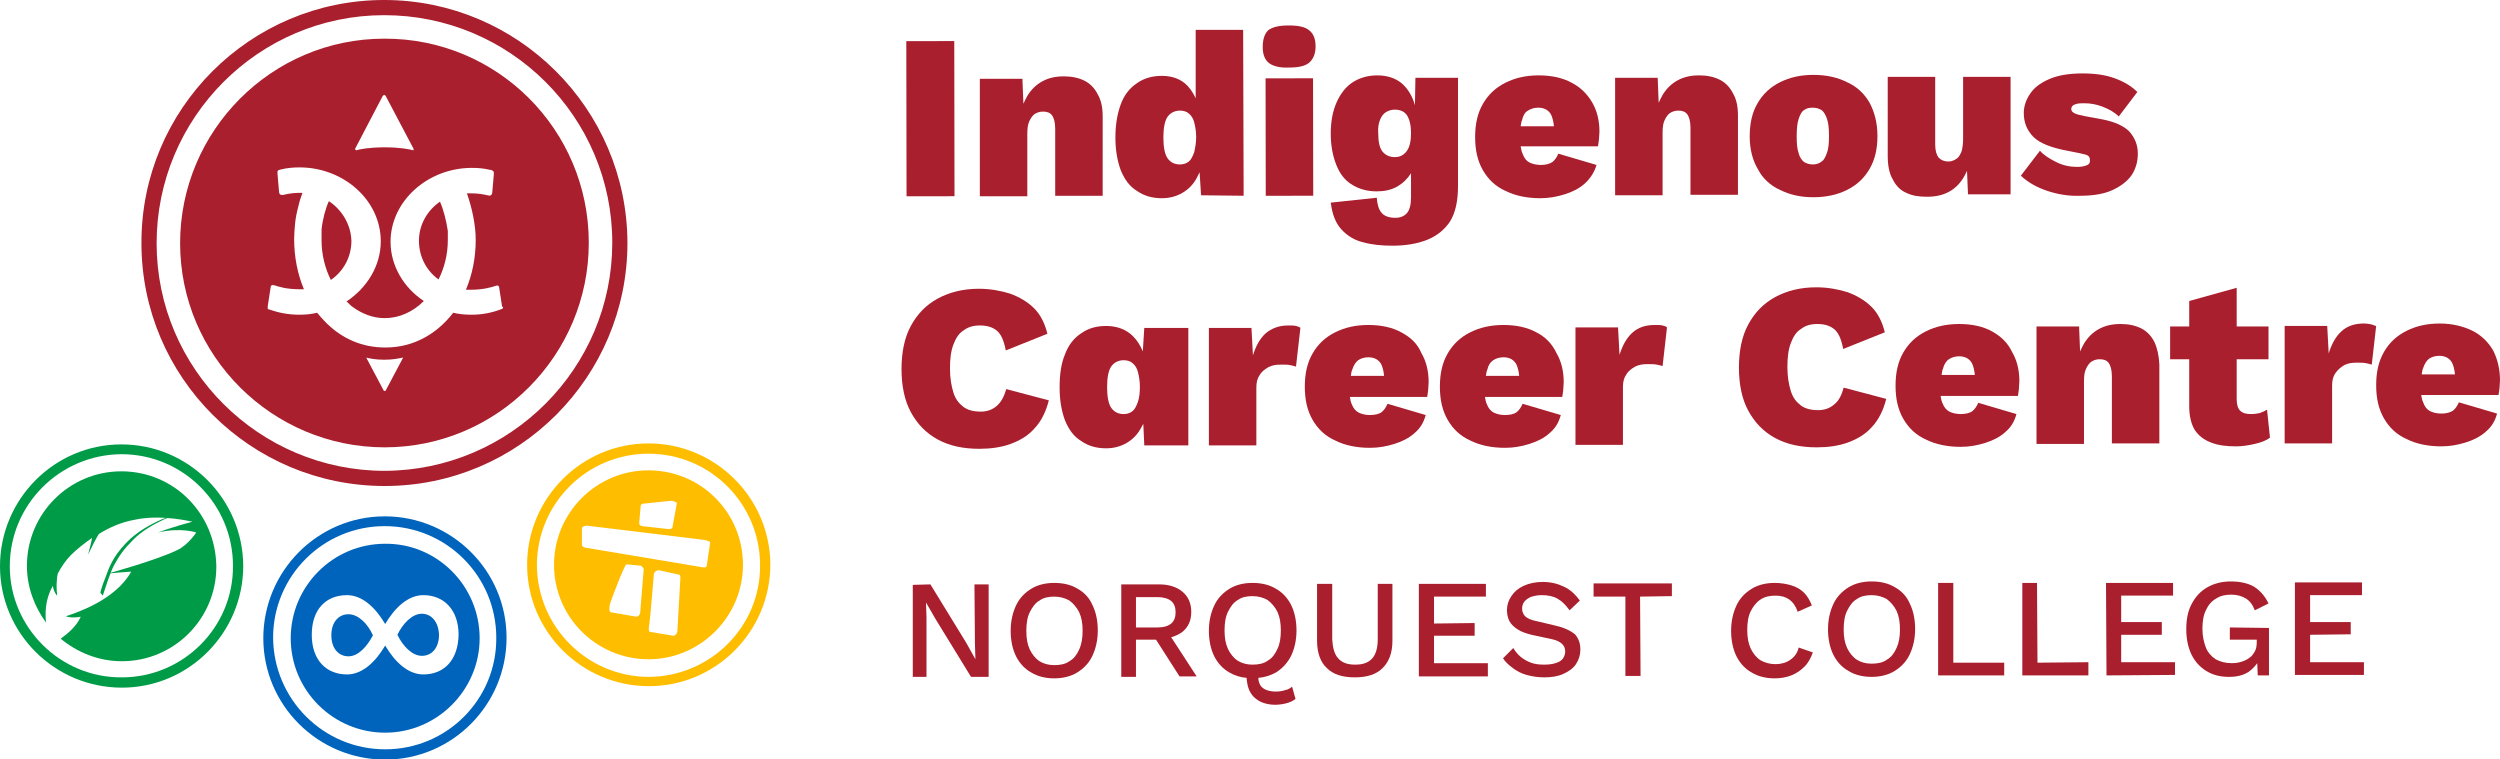
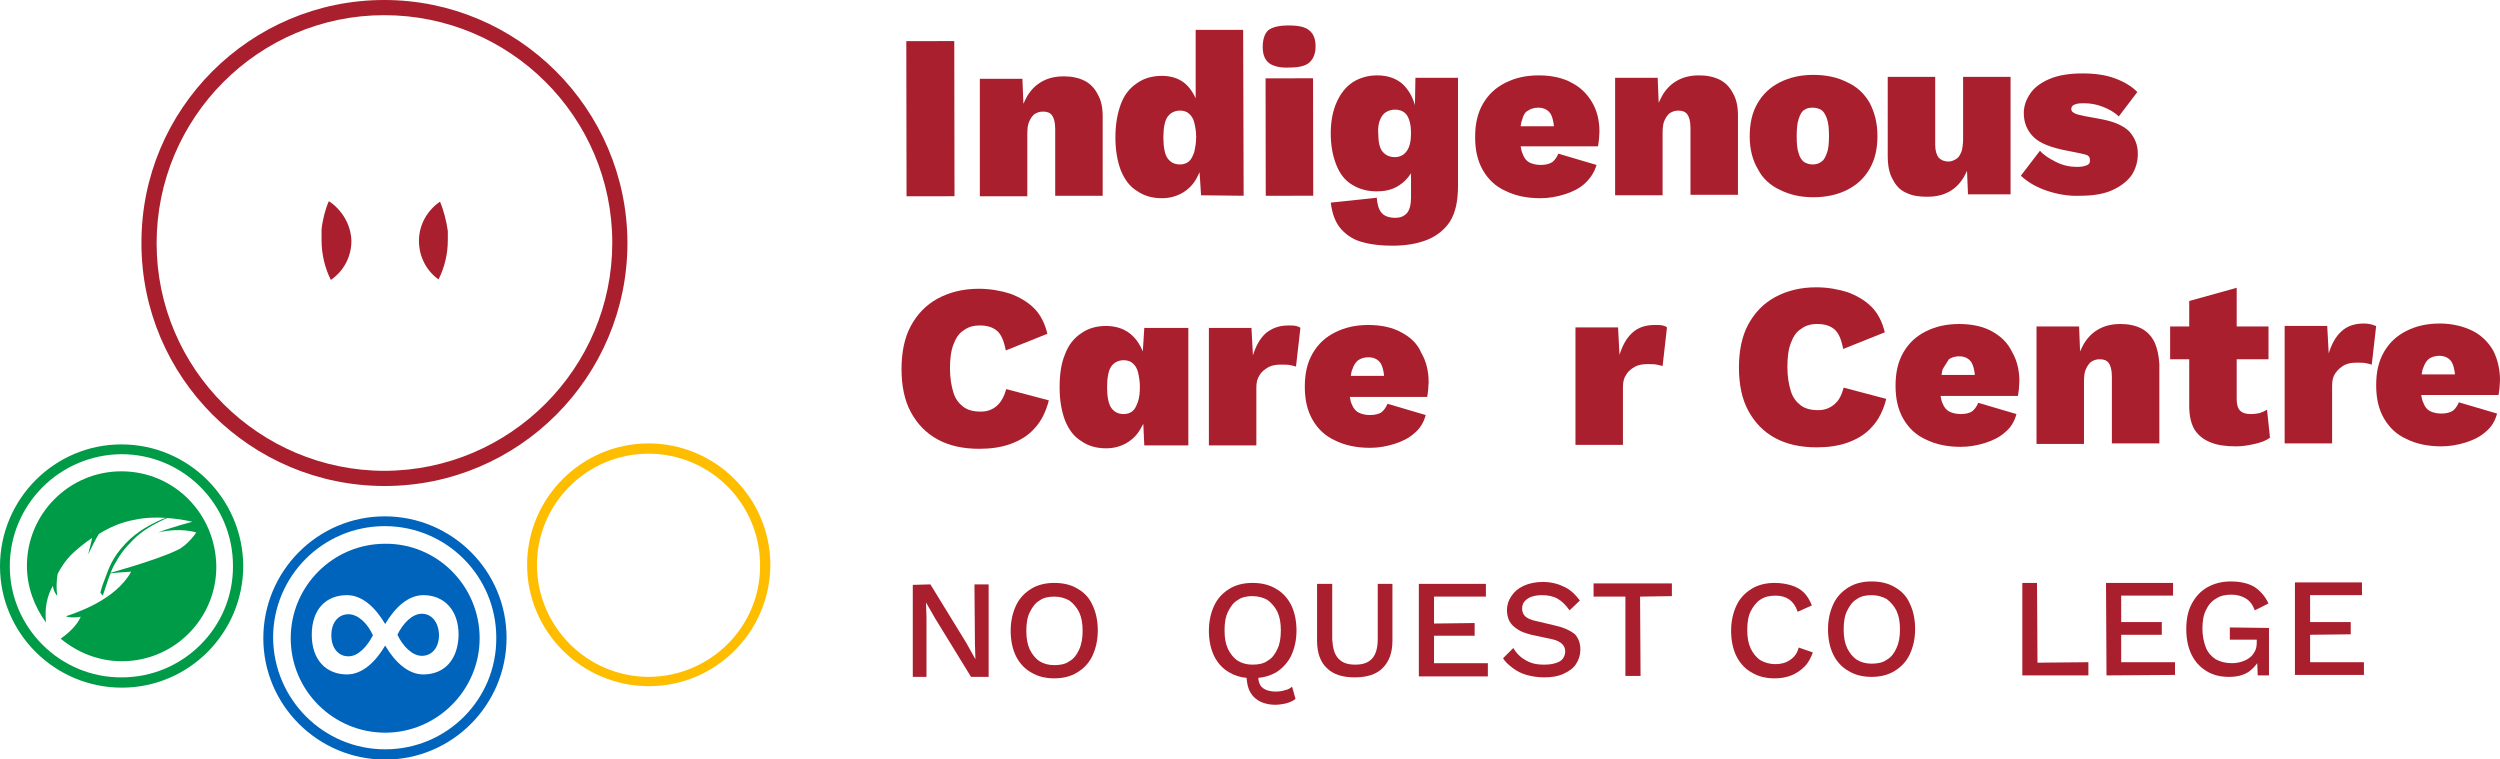
<svg xmlns="http://www.w3.org/2000/svg" version="1.1" id="Layer_2" x="0px" y="0px" viewBox="0 0 510.8 155.1" style="enable-background:new 0 0 510.8 155.1;" xml:space="preserve">
  <style type="text/css">
	.st0{fill:#AA1F2E;}
	.st1{fill:#FFBD00;}
	.st2{fill:#009B47;}
	.st3{fill:#0064BC;}
</style>
  <g>
    <g>
      <polygon class="st0" points="199.1,119.4 199.2,131.6 199.3,134.7 199.3,134.7 197.4,131.3 190.1,119.4 186.5,119.5 186.5,138.3     189.3,138.3 189.3,126.1 189.2,123.1 189.2,123.1 191.1,126.4 198.4,138.3 202,138.3 202,119.4   " />
      <path class="st0" d="M220.2,120.3c-1.3-0.8-2.9-1.2-4.8-1.2c-1.8,0-3.4,0.4-4.7,1.2c-1.3,0.8-2.4,1.9-3.1,3.4    c-0.7,1.5-1.1,3.2-1.1,5.2c0,2,0.4,3.8,1.1,5.2c0.7,1.4,1.8,2.6,3.1,3.3c1.3,0.8,2.9,1.2,4.7,1.2c1.8,0,3.4-0.4,4.7-1.2    c1.3-0.8,2.4-1.9,3.1-3.4c0.7-1.5,1.1-3.2,1.1-5.2c0-2-0.4-3.8-1.1-5.2C222.6,122.2,221.6,121.1,220.2,120.3z M220.5,132.7    c-0.5,1.1-1.1,1.9-2,2.4c-0.8,0.6-1.9,0.8-3.1,0.8c-1.2,0-2.2-0.3-3-0.8c-0.9-0.6-1.5-1.4-2-2.4c-0.5-1.1-0.7-2.3-0.7-3.8    c0-1.5,0.2-2.8,0.7-3.8c0.5-1,1.1-1.9,2-2.4c0.8-0.6,1.9-0.8,3-0.8c1.2,0,2.2,0.3,3.1,0.8c0.8,0.6,1.5,1.4,2,2.4    c0.5,1.1,0.7,2.3,0.7,3.8C221.2,130.3,221,131.6,220.5,132.7z" />
-       <path class="st0" d="M241.6,129.1c1.2-1,1.8-2.3,1.8-4.1c0-1.7-0.6-3.1-1.8-4.1s-2.8-1.5-4.8-1.5l-7.7,0l0,18.9l3,0l0-7.6l4.1,0    l4.8,7.5l3.5,0l-5.2-8C240.1,130,240.9,129.6,241.6,129.1z M232.1,128.2l0-6.2l4.4,0c1.2,0,2.2,0.3,2.8,0.8    c0.6,0.5,0.9,1.3,0.9,2.3c0,1-0.3,1.8-0.9,2.3c-0.6,0.5-1.5,0.8-2.8,0.8L232.1,128.2z" />
      <path class="st0" d="M263.8,134c0.7-1.5,1.1-3.2,1.1-5.2c0-2-0.4-3.8-1.1-5.2c-0.7-1.4-1.8-2.6-3.1-3.3c-1.3-0.8-2.9-1.2-4.8-1.2    c-1.8,0-3.4,0.4-4.7,1.2c-1.3,0.8-2.4,1.9-3.1,3.4c-0.7,1.5-1.1,3.2-1.1,5.2c0,2,0.4,3.8,1.1,5.2c0.7,1.4,1.8,2.6,3.1,3.3    c1,0.6,2.2,1,3.5,1.1c0.1,1.2,0.3,2.2,0.8,3c0.5,0.9,1.3,1.5,2.1,1.9c0.9,0.4,1.9,0.6,2.9,0.6c0.7,0,1.5-0.1,2.3-0.3    c0.8-0.2,1.4-0.5,1.9-0.9l-0.7-2.5c-0.4,0.3-0.8,0.6-1.4,0.7c-0.6,0.2-1.2,0.3-2,0.3c-0.6,0-1.2-0.1-1.8-0.3c-0.5-0.2-1-0.5-1.3-1    c-0.2-0.4-0.4-0.9-0.4-1.5c1.3-0.1,2.5-0.5,3.6-1.1C262,136.6,263.1,135.4,263.8,134z M259,135c-0.8,0.6-1.9,0.8-3.1,0.8    c-1.2,0-2.2-0.3-3-0.8c-0.9-0.6-1.5-1.4-2-2.4c-0.5-1.1-0.7-2.3-0.7-3.8c0-1.5,0.2-2.8,0.7-3.8c0.5-1,1.1-1.9,2-2.4    c0.8-0.6,1.9-0.8,3-0.8c1.2,0,2.2,0.3,3.1,0.8c0.8,0.6,1.5,1.4,2,2.4c0.5,1.1,0.7,2.3,0.7,3.8c0,1.5-0.2,2.8-0.7,3.8    C260.5,133.7,259.9,134.5,259,135z" />
      <path class="st0" d="M281.5,119.3l0,11.3c0,1.8-0.4,3.1-1.1,3.9c-0.8,0.9-1.9,1.3-3.5,1.3c-1.6,0-2.7-0.4-3.5-1.3    c-0.8-0.9-1.1-2.2-1.2-3.9l0-11.3l-3.1,0l0,11.6c0,2.5,0.7,4.4,2,5.6c1.3,1.3,3.2,1.9,5.7,1.9c2.5,0,4.4-0.6,5.7-1.9    c1.3-1.3,2-3.1,2-5.6l0-11.6L281.5,119.3z" />
      <polygon class="st0" points="293,135.5 293,129.9 301.3,129.9 301.3,127.3 293,127.4 293,121.9 303.6,121.9 303.6,119.3     289.9,119.3 289.9,138.2 304,138.2 304,135.5   " />
      <path class="st0" d="M317.7,127.8l-3.8-0.9c-1.1-0.2-1.9-0.6-2.3-1c-0.4-0.4-0.6-1-0.6-1.5c0-0.5,0.1-1,0.4-1.4    c0.3-0.4,0.7-0.7,1.3-1c0.6-0.2,1.3-0.4,2.3-0.4c1.2,0,2.3,0.2,3.2,0.7c0.9,0.5,1.7,1.3,2.5,2.4l2.1-2c-0.9-1.2-1.9-2.2-3.2-2.8    c-1.2-0.6-2.7-1-4.4-1c-1.5,0-2.8,0.3-3.9,0.8c-1.1,0.5-1.9,1.2-2.5,2.1c-0.6,0.9-0.9,1.8-0.9,2.9c0,0.8,0.2,1.6,0.5,2.2    c0.4,0.7,0.9,1.2,1.7,1.7c0.7,0.5,1.7,0.8,2.8,1.1l4.2,0.9c1,0.2,1.7,0.6,2.1,1c0.4,0.4,0.6,0.9,0.6,1.5c0,0.6-0.2,1.1-0.5,1.5    c-0.3,0.4-0.8,0.7-1.5,0.9c-0.6,0.2-1.4,0.3-2.3,0.3c-1,0-1.9-0.1-2.7-0.4c-0.8-0.3-1.5-0.7-2.1-1.2c-0.6-0.5-1.1-1.1-1.5-1.8    l-2.1,2.1c0.5,0.8,1.2,1.4,2,2c0.8,0.6,1.7,1.1,2.8,1.4c1.1,0.3,2.3,0.5,3.6,0.5c1.5,0,2.8-0.2,3.9-0.7c1.1-0.5,2-1.1,2.6-2    c0.6-0.9,0.9-1.9,0.9-3c0-1.3-0.4-2.3-1.1-3.1C320.8,128.8,319.5,128.2,317.7,127.8z" />
      <polygon class="st0" points="341.6,119.2 325.6,119.2 325.6,121.9 332.1,121.9 332.1,138.1 335.2,138.1 335.1,121.9 341.6,121.8       " />
      <path class="st0" d="M365.8,134.8c-0.8,0.6-1.9,0.9-3,0.9c-1.2,0-2.2-0.3-3.1-0.8c-0.9-0.6-1.5-1.4-2-2.4    c-0.5-1.1-0.7-2.3-0.7-3.8c0-1.5,0.2-2.8,0.7-3.8c0.5-1,1.2-1.9,2-2.4c0.9-0.6,1.9-0.8,3.1-0.8c1.2,0,2.1,0.3,2.8,0.8    c0.7,0.5,1.3,1.3,1.7,2.5l2.9-1.3c-0.4-1-0.9-1.9-1.6-2.6c-0.7-0.7-1.6-1.2-2.6-1.5c-1-0.3-2.1-0.5-3.4-0.5    c-1.8,0-3.4,0.4-4.7,1.2c-1.3,0.8-2.4,1.9-3.1,3.4c-0.7,1.5-1.1,3.2-1.1,5.2c0,2,0.4,3.8,1.1,5.2c0.7,1.4,1.8,2.6,3.1,3.3    c1.3,0.8,2.9,1.2,4.7,1.2c1.2,0,2.4-0.2,3.4-0.6c1-0.4,1.9-1,2.7-1.8c0.8-0.8,1.3-1.8,1.7-2.9l-2.9-1    C367.3,133.3,366.7,134.2,365.8,134.8z" />
      <path class="st0" d="M387.2,120c-1.3-0.8-2.9-1.2-4.8-1.2c-1.8,0-3.4,0.4-4.7,1.2c-1.3,0.8-2.4,1.9-3.1,3.4    c-0.7,1.5-1.1,3.2-1.1,5.2c0,2,0.4,3.8,1.1,5.2c0.7,1.4,1.8,2.6,3.1,3.3c1.3,0.8,2.9,1.2,4.7,1.2c1.8,0,3.4-0.4,4.7-1.2    c1.3-0.8,2.4-1.9,3.1-3.4c0.7-1.5,1.1-3.2,1.1-5.2c0-2-0.4-3.8-1.1-5.2C389.6,121.9,388.6,120.8,387.2,120z M387.5,132.4    c-0.5,1.1-1.1,1.9-2,2.4c-0.8,0.6-1.9,0.8-3.1,0.8c-1.2,0-2.2-0.3-3-0.8c-0.9-0.6-1.5-1.4-2-2.4c-0.5-1.1-0.7-2.3-0.7-3.8    c0-1.5,0.2-2.8,0.7-3.8c0.5-1,1.1-1.9,2-2.4c0.8-0.6,1.9-0.8,3-0.8c1.2,0,2.2,0.3,3.1,0.8c0.8,0.6,1.5,1.4,2,2.4    c0.5,1.1,0.7,2.3,0.7,3.8C388.2,130.1,388,131.3,387.5,132.4z" />
-       <polygon class="st0" points="399.1,135.4 399.1,119.1 396,119.1 396,138 409.5,138 409.5,135.4   " />
      <polygon class="st0" points="416.3,135.4 416.2,119.1 413.2,119.1 413.2,138 426.7,138 426.7,135.3   " />
      <polygon class="st0" points="433.4,135.3 433.4,129.7 441.7,129.7 441.7,127.1 433.4,127.1 433.4,121.7 444,121.7 444,119.1     430.3,119.1 430.4,138 444.4,137.9 444.4,135.3   " />
      <path class="st0" d="M455.6,128.2l0,2.5l5.5,0l0,0.5c0,0.7-0.1,1.4-0.4,1.9c-0.3,0.5-0.6,1-1.1,1.3c-0.5,0.4-1,0.6-1.6,0.8    c-0.6,0.2-1.3,0.3-2,0.3c-1.3,0-2.4-0.3-3.3-0.8c-0.9-0.6-1.6-1.4-2-2.4c-0.4-1.1-0.7-2.3-0.7-3.8c0-1.5,0.2-2.8,0.7-3.8    c0.5-1.1,1.2-1.9,2.1-2.4c0.9-0.6,1.9-0.8,3.1-0.8c1.2,0,2.2,0.3,3,0.8c0.8,0.5,1.4,1.3,1.8,2.4l2.8-1.4c-0.7-1.5-1.7-2.6-2.9-3.4    c-1.2-0.7-2.8-1.1-4.8-1.1c-1.8,0-3.4,0.4-4.8,1.2c-1.4,0.8-2.4,1.9-3.2,3.4c-0.8,1.5-1.1,3.2-1.1,5.2c0,2,0.4,3.8,1.1,5.2    c0.7,1.4,1.7,2.5,3,3.3c1.3,0.8,2.8,1.2,4.6,1.2c1.6,0,2.9-0.3,4-1c0.7-0.5,1.3-1.1,1.8-1.8l0.1,2.5l2.3,0l0-9.7L455.6,128.2z" />
      <polygon class="st0" points="483,135.3 472,135.3 472,129.7 480.3,129.6 480.3,127.1 472,127.1 472,121.6 482.6,121.6 482.6,119     468.9,119 468.9,137.9 483,137.9   " />
    </g>
    <g>
      <path class="st1" d="M132.5,90.6c-13.7,0-24.8,11.2-24.8,24.8c0,13.7,11.2,24.8,24.9,24.8c13.7,0,24.8-11.2,24.8-24.9    C157.3,101.7,146.2,90.6,132.5,90.6z M132.6,138.3c-12.6,0-22.8-10.2-22.9-22.8c0-12.6,10.2-22.8,22.8-22.8    c12.6,0,22.8,10.2,22.8,22.8C155.4,128,145.2,138.2,132.6,138.3z" />
-       <path class="st1" d="M132.5,96.1c-10.7,0-19.3,8.7-19.3,19.3c0,10.7,8.7,19.3,19.3,19.3c10.6,0,19.3-8.7,19.3-19.3    C151.8,104.7,143.2,96.1,132.5,96.1z M130.9,103.4c0-0.3,0.4-0.6,0.7-0.5l5.6-0.6c0.4,0.1,1.1,0.3,1.1,0.5l-0.9,4.9    c0,0.3-0.4,0.4-0.8,0.4l-5.4-0.6c-0.4-0.1-0.6-0.3-0.6-0.6L130.9,103.4z M131.5,116.6l-0.7,8.6c-0.1,0.5-0.4,0.8-0.8,0.8l-5.2-0.9    c-0.4-0.1-0.3-1.1-0.2-1.6c0.1-0.5,3-8.2,3.4-8.2l3,0.3C131.3,115.9,131.6,116.1,131.5,116.6z M139,118.4l-0.6,10.6    c-0.1,0.6-0.5,0.9-0.8,0.9l-4.8-0.8c-0.4-0.1-0.2-1.2-0.1-1.8c0.1-0.5,0.9-10,0.9-10c0.1-0.5,0.6-0.8,1-0.8l4.1,0.9    C138.9,117.3,139.1,117.8,139,118.4z M144.4,115.6c0,0.3-0.4,0.4-0.9,0.3l-23.9-4c-0.4-0.1-0.8-0.4-0.7-0.6l0-3.4    c0-0.3,0.4-0.4,1-0.5l23.9,2.9c0.5,0.1,1.4,0.3,1.3,0.6L144.4,115.6z" />
      <g>
        <g>
          <path class="st0" d="M89.9,41.2c-2.6,1.8-4.3,4.7-4.3,8c0,3.2,1.5,6.1,4,7.9c1.2-2.4,1.9-5.1,1.9-8.1c0-0.6,0-1.2,0-1.8      C91.2,45.1,90.6,42.8,89.9,41.2z" />
          <path class="st0" d="M67.2,41.1c-0.7,1.5-1.3,3.8-1.5,5.8c0,0.7,0,1.4,0,2.2c0,2.9,0.7,5.7,1.9,8.1c2.6-1.8,4.2-4.7,4.2-8      C71.7,45.9,69.9,42.9,67.2,41.1z" />
        </g>
        <g>
          <path class="st0" d="M78.5,0C51.1,0,28.8,22.3,28.9,49.7c0,27.4,22.3,49.6,49.7,49.6c27.4,0,49.6-22.3,49.6-49.7      C128.1,22.2,105.8,0,78.5,0z M78.6,96.2C53,96.2,32,75.4,32,49.7C32,24.1,52.8,3.1,78.5,3.1c25.7,0,46.6,20.8,46.6,46.5      C125.1,75.2,104.3,96.1,78.6,96.2z" />
-           <path class="st0" d="M78.5,7.9c-23,0-41.7,18.8-41.7,41.8c0,23,18.8,41.7,41.8,41.7c23,0,41.7-18.8,41.7-41.8      C120.3,26.5,101.6,7.8,78.5,7.9z M72.5,30.5l5.7-10.9c0,0,0.2-0.2,0.3-0.2c0,0,0,0,0,0c0,0,0,0,0,0c0.2,0,0.3,0.2,0.3,0.2      l5.7,10.8c0,0,0,0.1,0,0.2c0,0.1,0,0.1-0.1,0.1c0,0,0,0,0,0c-0.7-0.2-2.7-0.6-5.8-0.6c0,0,0,0,0,0c0,0,0,0,0,0      c-3.2,0-5.1,0.4-5.8,0.6c0,0,0,0,0,0c-0.1,0-0.1,0-0.1-0.1C72.5,30.5,72.5,30.5,72.5,30.5z M82.3,73.2l-3.5,6.6      c0,0-0.1,0.1-0.2,0.1c0,0,0,0,0,0c0,0,0,0,0,0c-0.1,0-0.2-0.1-0.2-0.1l-3.5-6.6c0,0,0,0,0-0.1c0,0,0-0.1,0.1,0c0,0,0,0,0,0      c0.4,0.1,1.6,0.4,3.5,0.4c0,0,0,0,0,0c0,0,0,0,0,0c1.9,0,3.1-0.3,3.6-0.4c0,0,0,0,0,0C82.3,73,82.3,73,82.3,73.2      C82.3,73.1,82.3,73.2,82.3,73.2z M102.8,62.9c0,0.1-0.2,0.2-0.2,0.2c-2,0.8-4.1,1.2-6.2,1.2c-1.3,0-2.6-0.1-3.8-0.4      c-3.3,4.3-8.1,7.1-13.8,7.1l0,0c0,0,0,0,0,0c0,0,0,0-0.1,0l0,0c-4.7,0-8.7-1.8-11.8-4.8c-0.1,0-0.1-0.1-0.2-0.2      c-0.1-0.1-0.2-0.2-0.3-0.3c-0.6-0.6-1.1-1.2-1.6-1.8c-1.2,0.3-2.4,0.4-3.7,0.4c-2.2,0-4.2-0.4-6.2-1.1c-0.1,0-0.2-0.1-0.2-0.2      c0-0.1,0-0.4,0-0.4l0.6-3.9c0,0,0-0.3,0.2-0.4c0.3-0.1,0.2-0.1,0.5,0c0,0,0,0,0.1,0c0.9,0.3,2.5,0.8,5.1,0.8c0.3,0,0.6,0,0.9,0      c-1.3-3.1-2-6.6-2-10.3c0-1,0.1-2.1,0.2-3.2c0.1-1,0.3-2.1,0.7-3.6c0.2-0.9,0.5-1.8,0.8-2.6c-0.2,0-0.4,0-0.6,0      c-1.2,0-2.5,0.2-3.2,0.4c-0.5,0.1-0.6,0-0.8-0.1c-0.2-0.2-0.2-0.7-0.2-0.7l-0.3-3.5c0,0,0,0,0-0.4c0-0.4,0.5-0.4,0.8-0.5      c0,0,0,0,0,0c1.2-0.3,2.5-0.4,3.7-0.4c9,0,16.6,6.7,16.6,15.1c0,5-2.8,9.5-7,12.3c0.4,0.3,0.7,0.7,1.1,1c2,1.5,4.3,2.4,6.7,2.4      c3,0,5.8-1.3,8-3.5c-4.1-2.7-6.8-7.2-6.8-12.1c0-8.3,7.6-15.1,16.6-15.1c1.3,0,2.5,0.1,3.7,0.4c0,0,0,0,0,0      c0.2,0,0.7,0.1,0.8,0.5c0,0.3,0,0.4,0,0.4l-0.3,3.5c0,0,0,0.5-0.2,0.7c-0.2,0.2-0.3,0.2-0.8,0.1c-0.8-0.2-2-0.4-3.3-0.4      c-0.3,0-0.6,0-0.9,0c1.1,3.1,1.8,6.6,1.8,9.5c0,3.7-0.7,7.1-2,10.2c0.3,0,0.7,0,1,0c2.5,0,4.2-0.5,5.1-0.8c0,0,0,0,0,0      c0.3-0.1,0.3-0.1,0.5,0c0.2,0.1,0.2,0.4,0.2,0.4l0.6,3.9C102.7,62.5,102.8,62.8,102.8,62.9z" />
        </g>
      </g>
      <path class="st2" d="M24.8,90.8C11.1,90.8,0,102,0,115.7c0,13.7,11.2,24.8,24.9,24.8c13.7,0,24.8-11.2,24.8-24.9    C49.6,101.9,38.5,90.8,24.8,90.8z M24.9,138.4C12.3,138.5,2,128.2,2,115.7c0-12.6,10.2-22.8,22.8-22.9c12.6,0,22.8,10.2,22.8,22.8    C47.7,128.2,37.4,138.4,24.9,138.4z" />
      <path class="st2" d="M27.2,110.3c3.5-3.6,9.9-5.6,9.9-5.6s-7,1.7-11.3,6.2c-3,3.1-3.6,5.4-4.3,7.2c-0.3,0.7-0.7,1.8-1,3    c0.2,0.2,0.3,0.4,0.5,0.6c0.7-2.1,1.5-4.7,2.3-6.2C24.4,113.5,25.2,112.3,27.2,110.3z" />
      <path class="st2" d="M24.8,96.3c-10.7,0-19.3,8.7-19.3,19.3c0,4.3,1.5,8.3,3.9,11.6c-0.3-3,0.2-5.4,1.4-7.5c0.1,0.8,0.5,1.7,0.9,2    c-0.2-1.1-0.2-3.1,0.1-4.5c0.8-1.5,1.7-2.8,2.7-3.8c1.1-1.1,2.6-2.3,4.3-3.5c-0.1,0.8-0.5,2.2-0.8,3.4c0.7-1.4,1.5-3.1,2.2-4.2    c2.1-1.3,4.5-2.4,7.3-2.9c5.4-1.2,11.8,0.4,11.8,0.4s-4.2,1.1-7,2.2c4.7-1.1,7.8,0,7.8,0s-1.7,2.6-3.9,3.6    c-4.3,2.1-14.2,4.8-14.2,4.8s1.6-0.2,4.8-0.4c-3.2,5.8-11.2,8.4-13.3,9.1c0.2,0.2,1.5,0.4,3,0.1c-0.8,1.9-2.7,3.5-4.1,4.5    c3.4,2.8,7.7,4.6,12.5,4.6c10.7,0,19.3-8.7,19.3-19.3C44.1,104.9,35.5,96.3,24.8,96.3z" />
      <g>
        <path class="st3" d="M78.6,105.5c-13.7,0-24.8,11.2-24.8,24.9c0,13.7,11.2,24.8,24.9,24.8c13.7,0,24.8-11.2,24.8-24.9     C103.5,116.6,92.3,105.5,78.6,105.5z M78.7,153.1c-12.6,0-22.8-10.2-22.9-22.8c0-12.6,10.2-22.8,22.8-22.8     c12.6,0,22.8,10.2,22.8,22.8C101.5,142.9,91.3,153.1,78.7,153.1z" />
        <path class="st3" d="M78.7,111.1c-10.7,0-19.3,8.7-19.3,19.3c0,10.7,8.7,19.3,19.3,19.3c10.6,0,19.3-8.7,19.3-19.3     C98,119.7,89.3,111,78.7,111.1z M86.5,137.8c-3.1,0-5.8-2.5-7.8-5.9c-2,3.4-4.7,5.9-7.8,5.9c-4.2,0-7.2-2.9-7.2-8.1     c0-5.2,2.9-8.1,7.2-8.1c3.1,0,5.8,2.5,7.8,5.9c2-3.4,4.7-5.9,7.8-5.9c4.2,0,7.2,3,7.2,8.1C93.6,134.9,90.7,137.8,86.5,137.8z" />
        <path class="st3" d="M86.2,125.4c-2,0-3.9,2-5,4.3c1.1,2.3,3,4.3,5,4.3c2,0,3.5-1.6,3.5-4.3C89.6,127,88.1,125.4,86.2,125.4z" />
        <path class="st3" d="M71.2,125.5c-2,0-3.5,1.6-3.5,4.3c0,2.7,1.5,4.3,3.5,4.3c2,0,3.8-2,5-4.3C75.1,127.4,73.2,125.5,71.2,125.5z     " />
      </g>
    </g>
    <g>
      <rect x="185.2" y="8.4" transform="matrix(1 -1.525892e-03 1.525892e-03 1 -3.675687e-02 0.29)" class="st0" width="9.8" height="31.7" />
      <path class="st0" d="M225.3,23.8c0-1.8-0.3-3.3-1-4.5c-0.6-1.2-1.5-2.2-2.7-2.8c-1.2-0.6-2.6-0.9-4.2-0.9c-1.7,0-3.1,0.3-4.4,1    c-1.3,0.7-2.3,1.7-3.1,3c-0.3,0.5-0.5,1-0.8,1.6l-0.2-5.1l-8.7,0l0,24l9.7,0l0-12.7c0-1.1,0.1-2,0.4-2.6c0.3-0.7,0.7-1.2,1.1-1.5    c0.5-0.3,1-0.5,1.7-0.5c0.8,0,1.4,0.2,1.8,0.7c0.4,0.5,0.7,1.4,0.7,2.8l0,13.7l9.7,0L225.3,23.8z" />
      <path class="st0" d="M254.1,40L254,6.1l-9.7,0l0,14c-0.4-0.9-0.9-1.7-1.6-2.5c-1.3-1.4-3.1-2.1-5.3-2.1c-2,0-3.7,0.5-5.1,1.5    c-1.5,1-2.6,2.4-3.3,4.3s-1.1,4.1-1.1,6.8c0,2.6,0.4,4.8,1.1,6.7c0.8,1.9,1.8,3.3,3.3,4.2c1.4,1,3.1,1.5,5.1,1.5    c1.6,0,3-0.4,4.2-1.1c1.2-0.7,2.2-1.7,2.9-3c0.2-0.4,0.4-0.8,0.6-1.2l0.3,4.7L254.1,40z M244,31.1c-0.3,0.8-0.6,1.5-1.1,1.9    c-0.5,0.4-1.1,0.6-1.8,0.6c-1.1,0-1.9-0.4-2.5-1.2c-0.6-0.8-0.9-2.3-0.9-4.3c0-2,0.3-3.5,0.9-4.3c0.6-0.8,1.5-1.2,2.5-1.2    c0.7,0,1.4,0.2,1.8,0.6c0.5,0.4,0.9,1,1.1,1.8s0.4,1.8,0.4,3C244.4,29.2,244.2,30.2,244,31.1z" />
      <path class="st0" d="M263.4,13.8c1.9,0,3.3-0.3,4.1-1c0.8-0.7,1.3-1.8,1.3-3.3c0-1.5-0.4-2.6-1.3-3.3c-0.8-0.7-2.2-1-4.2-1    c-1.9,0-3.3,0.3-4.2,1C258.4,6.9,258,8,258,9.6c0,1.5,0.4,2.6,1.3,3.3C260.1,13.5,261.5,13.9,263.4,13.8z" />
      <rect x="258.6" y="16" transform="matrix(1 -1.510877e-03 1.510877e-03 1 -4.194548e-02 0.398)" class="st0" width="9.7" height="24" />
      <path class="st0" d="M276.2,37.7c1.4,0.9,3.1,1.4,5.1,1.4c1.6,0,3-0.3,4.2-1c1.2-0.7,2.1-1.6,2.8-2.7l0,5c0,1.4-0.3,2.5-0.8,3.1    c-0.6,0.7-1.4,1-2.4,1c-1.2,0-2.2-0.3-2.8-1c-0.6-0.7-0.9-1.7-1-3.1l-9.4,1c0.3,2.4,1,4.2,2.2,5.5c1.2,1.3,2.7,2.2,4.4,2.6    c1.8,0.5,3.8,0.7,6,0.7c2.7,0,5.1-0.4,7.1-1.2s3.6-2.1,4.7-3.8c1.1-1.8,1.6-4.2,1.6-7.2l0-22.1l-8.7,0l-0.1,5.6    c-0.5-1.8-1.4-3.3-2.6-4.4c-1.3-1.1-3-1.7-5.1-1.7c-1.9,0-3.6,0.5-5,1.4c-1.4,0.9-2.5,2.3-3.3,4.1s-1.2,3.9-1.2,6.4    c0,2.4,0.4,4.5,1.1,6.3C273.7,35.4,274.7,36.8,276.2,37.7z M282,24.4c0.3-0.7,0.7-1.2,1.2-1.5c0.5-0.3,1.1-0.5,1.8-0.5    c1.1,0,2,0.4,2.5,1.2c0.5,0.8,0.8,2,0.8,3.6c0,1.7-0.3,2.9-0.9,3.7c-0.6,0.8-1.4,1.2-2.4,1.2c-1.1,0-1.9-0.4-2.5-1.1    c-0.6-0.7-0.9-2-0.9-3.8C281.5,26.1,281.7,25.1,282,24.4z" />
      <path class="st0" d="M326.2,33.7l-7.8-2.3c-0.3,0.7-0.7,1.3-1.2,1.7c-0.6,0.4-1.4,0.6-2.4,0.6c-0.9,0-1.7-0.2-2.3-0.5    c-0.6-0.3-1.1-0.9-1.4-1.8c-0.2-0.4-0.3-0.9-0.4-1.5l15.8,0c0.1-0.4,0.1-0.8,0.2-1.4c0-0.5,0.1-1.1,0.1-1.6c0-2.3-0.5-4.3-1.5-6    c-1-1.7-2.4-3.1-4.2-4c-1.8-1-4.1-1.5-6.7-1.5c-2.6,0-4.8,0.5-6.8,1.5c-2,1-3.5,2.4-4.6,4.3c-1.1,1.9-1.6,4.1-1.6,6.8    c0,2.7,0.5,4.9,1.6,6.8c1.1,1.9,2.6,3.3,4.6,4.2c2,1,4.4,1.5,7.1,1.5c1.8,0,3.4-0.3,5-0.8c1.6-0.5,3-1.2,4.1-2.2    C325,36.4,325.8,35.1,326.2,33.7z M312.2,22.6c0.6-0.4,1.3-0.6,2.1-0.6c1.2,0,2.1,0.5,2.6,1.4c0.3,0.6,0.5,1.4,0.6,2.4l-6.8,0    c0.1-0.5,0.1-0.9,0.3-1.3C311.2,23.6,311.6,22.9,312.2,22.6z" />
      <path class="st0" d="M355.1,23.6c0-1.8-0.3-3.3-1-4.5c-0.6-1.2-1.5-2.2-2.7-2.8c-1.2-0.6-2.6-0.9-4.2-0.9c-1.7,0-3.1,0.3-4.4,1    c-1.3,0.7-2.3,1.7-3.1,3c-0.3,0.5-0.5,1-0.8,1.6l-0.2-5.1l-8.7,0l0,24l9.7,0l0-12.7c0-1.1,0.1-2,0.4-2.6c0.3-0.7,0.7-1.2,1.1-1.5    c0.5-0.3,1-0.5,1.7-0.5c0.8,0,1.4,0.2,1.8,0.7c0.4,0.5,0.7,1.4,0.7,2.8l0,13.7l9.7,0L355.1,23.6z" />
      <path class="st0" d="M363.7,38.8c2,1,4.2,1.5,6.8,1.5c2.6,0,4.9-0.5,6.9-1.5c2-1,3.5-2.4,4.6-4.3c1.1-1.9,1.6-4.1,1.6-6.7    c0-2.7-0.6-4.9-1.6-6.8c-1.1-1.9-2.6-3.3-4.6-4.2c-2-1-4.2-1.5-6.9-1.5c-2.6,0-4.8,0.5-6.8,1.5c-2,1-3.5,2.4-4.6,4.3    c-1.1,1.9-1.6,4.1-1.6,6.8c0,2.6,0.6,4.9,1.7,6.7C360.1,36.4,361.7,37.9,363.7,38.8z M367.5,24.3c0.3-0.9,0.6-1.5,1.1-1.8    c0.5-0.4,1.1-0.5,1.8-0.5c0.7,0,1.3,0.2,1.8,0.5c0.5,0.4,0.8,1,1.1,1.8c0.3,0.9,0.4,2,0.4,3.5c0,1.4-0.1,2.6-0.4,3.4    c-0.3,0.8-0.6,1.5-1.1,1.8c-0.5,0.4-1.1,0.6-1.8,0.6c-0.7,0-1.3-0.2-1.8-0.5c-0.5-0.4-0.9-1-1.1-1.8c-0.3-0.8-0.4-2-0.4-3.4    C367.1,26.4,367.2,25.2,367.5,24.3z" />
      <path class="st0" d="M389.5,39.4c1.2,0.6,2.6,0.8,4.2,0.8c2,0,3.6-0.4,5-1.3c1.4-0.9,2.4-2.2,3.2-4l0.2,4.8l8.7,0l0-24l-9.7,0    l0,12.8c0,0.8-0.1,1.4-0.2,2c-0.1,0.6-0.4,1-0.6,1.4c-0.3,0.4-0.6,0.6-1,0.8c-0.4,0.2-0.8,0.3-1.2,0.3c-0.9,0-1.5-0.3-2-0.8    c-0.4-0.5-0.7-1.4-0.7-2.6l0-13.9l-9.7,0l0,16.1c0,2,0.3,3.6,1,4.8C387.4,38,388.3,38.9,389.5,39.4z" />
      <path class="st0" d="M426.3,33.8c-0.5,0.2-1.2,0.3-1.9,0.3c-1.5,0-2.9-0.3-4.3-1s-2.5-1.4-3.3-2.3l-3.9,5.1    c1.5,1.4,3.3,2.4,5.4,3.1c2.1,0.7,4.4,1.1,6.7,1c2.8,0,5-0.4,6.7-1.2s3-1.8,3.9-3.1c0.8-1.3,1.2-2.7,1.2-4.3    c0-1.8-0.6-3.2-1.7-4.5c-1.2-1.2-3-2-5.5-2.5l-3.8-0.7c-1-0.2-1.7-0.4-2-0.6c-0.4-0.2-0.6-0.5-0.6-0.8c0-0.3,0.1-0.5,0.3-0.7    c0.2-0.2,0.5-0.3,0.9-0.4c0.4-0.1,0.9-0.1,1.5-0.1c1.2,0,2.4,0.2,3.7,0.7c1.3,0.5,2.4,1.1,3.3,2l3.8-5c-1.2-1.2-2.7-2.1-4.6-2.8    c-1.9-0.7-4.1-1-6.6-1c-2.8,0-5.1,0.4-6.9,1.2c-1.8,0.8-3.1,1.8-3.9,3.1c-0.8,1.2-1.2,2.5-1.2,3.8c0,2,0.7,3.6,2,4.9    s3.7,2.2,6.9,2.8l2.5,0.5c0.9,0.2,1.4,0.3,1.7,0.5c0.3,0.2,0.4,0.5,0.4,0.8C427.1,33.3,426.8,33.6,426.3,33.8z" />
      <path class="st0" d="M203.7,82.9c-0.9,0.8-2,1.2-3.3,1.2c-1.5,0-2.7-0.3-3.6-1c-0.9-0.7-1.6-1.6-2-2.9s-0.7-2.9-0.7-4.9    c0-2,0.2-3.6,0.7-4.9c0.5-1.3,1.1-2.3,2.1-2.9c0.9-0.7,2-1,3.3-1c1.4,0,2.5,0.3,3.4,1c0.9,0.7,1.5,2,1.9,4.1l8.5-3.4    c-0.5-2.1-1.4-3.9-2.7-5.2c-1.3-1.3-3-2.3-4.9-3c-1.9-0.6-4.1-1-6.4-1c-3.2,0-6,0.7-8.4,2c-2.4,1.3-4.2,3.2-5.5,5.6    c-1.3,2.4-1.9,5.4-1.9,8.8c0,3.4,0.6,6.4,1.9,8.8c1.3,2.4,3.1,4.3,5.5,5.6c2.4,1.3,5.2,1.9,8.5,1.9c2.3,0,4.5-0.3,6.4-1    c1.9-0.7,3.6-1.7,4.9-3.2c1.4-1.5,2.3-3.4,2.9-5.7l-8.7-2.3C205.2,80.9,204.6,82.1,203.7,82.9z" />
      <path class="st0" d="M233.8,67l-0.3,4.8c-0.5-1.2-1.1-2.2-2-3.1c-1.4-1.4-3.3-2.1-5.5-2.1c-2,0-3.7,0.5-5.1,1.5    c-1.5,1-2.6,2.4-3.3,4.3c-0.8,1.9-1.1,4.1-1.1,6.8c0,2.6,0.4,4.8,1.1,6.7c0.8,1.9,1.8,3.3,3.3,4.2c1.4,1,3.1,1.5,5.1,1.5    c1.6,0,3-0.4,4.2-1.1c1.2-0.7,2.2-1.7,2.9-3c0.2-0.3,0.3-0.6,0.5-0.9l0.2,4.4l9,0l0-24L233.8,67z M232.5,82.1    c-0.3,0.8-0.6,1.5-1.1,1.9c-0.5,0.4-1.1,0.6-1.8,0.6c-1.1,0-1.9-0.4-2.5-1.2c-0.6-0.8-0.9-2.3-0.9-4.3c0-2,0.3-3.5,0.9-4.3    c0.6-0.8,1.5-1.2,2.5-1.2c0.7,0,1.4,0.2,1.8,0.6c0.5,0.4,0.9,1,1.1,1.8c0.2,0.8,0.4,1.8,0.4,3C232.9,80.2,232.8,81.2,232.5,82.1z" />
      <path class="st0" d="M263.2,66.5c-1.9,0-3.4,0.6-4.6,1.6c-1.2,1.1-2,2.6-2.6,4.5l-0.3-5.6l-8.7,0l0,24l9.7,0l0-11.8    c0-1.1,0.2-1.9,0.7-2.6c0.4-0.7,1.1-1.2,1.8-1.6c0.8-0.4,1.6-0.5,2.6-0.5c0.7,0,1.3,0,1.8,0.1c0.5,0.1,0.9,0.2,1.2,0.3l0.9-7.9    c-0.2-0.2-0.5-0.3-0.9-0.4C264.4,66.5,263.9,66.5,263.2,66.5z" />
      <path class="st0" d="M286.3,67.9c-1.8-1-4.1-1.5-6.7-1.5c-2.6,0-4.8,0.5-6.8,1.5c-2,1-3.5,2.4-4.6,4.3c-1.1,1.9-1.6,4.1-1.6,6.8    c0,2.7,0.5,4.9,1.6,6.8c1.1,1.9,2.6,3.3,4.6,4.2c2,1,4.4,1.5,7.1,1.5c1.8,0,3.4-0.3,5-0.8c1.6-0.5,3-1.2,4.1-2.2    c1.2-1,1.9-2.2,2.3-3.7l-7.8-2.3c-0.3,0.7-0.7,1.3-1.2,1.7s-1.4,0.6-2.4,0.6c-0.9,0-1.7-0.2-2.3-0.5c-0.6-0.3-1.1-0.9-1.4-1.7    c-0.2-0.4-0.3-0.9-0.4-1.5l15.8,0c0.1-0.4,0.1-0.8,0.2-1.4c0-0.5,0.1-1.1,0.1-1.6c0-2.3-0.5-4.3-1.5-6    C289.6,70.2,288.2,68.9,286.3,67.9z M277.5,73.6c0.6-0.4,1.3-0.6,2.1-0.6c1.2,0,2.1,0.5,2.6,1.4c0.3,0.6,0.5,1.4,0.6,2.4l-6.8,0    c0.1-0.5,0.1-0.9,0.3-1.3C276.6,74.6,277,74,277.5,73.6z" />
-       <path class="st0" d="M313.9,67.9c-1.8-1-4.1-1.5-6.7-1.5c-2.6,0-4.8,0.5-6.8,1.5c-2,1-3.5,2.4-4.6,4.3c-1.1,1.9-1.6,4.1-1.6,6.8    c0,2.7,0.5,4.9,1.6,6.8c1.1,1.9,2.6,3.3,4.6,4.2c2,1,4.4,1.5,7.1,1.5c1.8,0,3.4-0.3,5-0.8c1.6-0.5,3-1.2,4.1-2.2    c1.2-1,1.9-2.2,2.3-3.7l-7.8-2.3c-0.3,0.7-0.7,1.3-1.2,1.7s-1.4,0.6-2.4,0.6c-0.9,0-1.7-0.2-2.3-0.5c-0.6-0.3-1.1-0.9-1.4-1.7    c-0.2-0.4-0.3-0.9-0.4-1.5l15.8,0c0.1-0.4,0.1-0.8,0.2-1.4c0-0.5,0.1-1.1,0.1-1.6c0-2.3-0.5-4.3-1.5-6    C317.1,70.2,315.7,68.8,313.9,67.9z M305.1,73.6c0.6-0.4,1.3-0.6,2.1-0.6c1.2,0,2.1,0.5,2.6,1.4c0.3,0.6,0.5,1.4,0.6,2.4l-6.8,0    c0.1-0.5,0.1-0.9,0.3-1.3C304.1,74.6,304.5,74,305.1,73.6z" />
      <path class="st0" d="M338.1,66.4c-1.9,0-3.4,0.5-4.6,1.6c-1.2,1.1-2,2.6-2.6,4.5l-0.3-5.6l-8.7,0l0,24l9.7,0l0-11.8    c0-1.1,0.2-1.9,0.7-2.6c0.4-0.7,1.1-1.2,1.8-1.6c0.8-0.4,1.6-0.5,2.6-0.5c0.7,0,1.3,0,1.8,0.1c0.5,0.1,0.9,0.2,1.2,0.3l0.9-7.9    c-0.2-0.2-0.5-0.3-0.9-0.4C339.3,66.4,338.7,66.4,338.1,66.4z" />
      <path class="st0" d="M374.8,82.6c-0.9,0.8-2,1.2-3.3,1.2c-1.5,0-2.7-0.3-3.6-1c-0.9-0.7-1.6-1.6-2-2.9c-0.4-1.3-0.7-2.9-0.7-4.9    c0-2,0.2-3.6,0.7-4.9c0.5-1.3,1.1-2.3,2.1-2.9c0.9-0.7,2-1,3.3-1c1.4,0,2.5,0.3,3.4,1c0.9,0.7,1.5,2,1.9,4.1l8.5-3.4    c-0.5-2.1-1.4-3.9-2.7-5.2c-1.3-1.3-3-2.3-4.9-3c-1.9-0.6-4.1-1-6.4-1c-3.2,0-6,0.7-8.4,2c-2.4,1.3-4.2,3.2-5.5,5.6    c-1.3,2.4-1.9,5.4-1.9,8.8c0,3.4,0.6,6.4,1.9,8.8c1.3,2.4,3.1,4.3,5.5,5.6c2.4,1.3,5.2,1.9,8.5,1.9c2.3,0,4.5-0.3,6.4-1    s3.6-1.7,4.9-3.2c1.4-1.5,2.3-3.4,2.9-5.7l-8.7-2.3C376.3,80.7,375.7,81.9,374.8,82.6z" />
-       <path class="st0" d="M407,67.7c-1.8-1-4.1-1.5-6.7-1.5c-2.6,0-4.8,0.5-6.8,1.5s-3.5,2.4-4.6,4.3c-1.1,1.9-1.6,4.1-1.6,6.8    c0,2.7,0.5,4.9,1.6,6.8c1.1,1.9,2.6,3.3,4.6,4.2c2,1,4.4,1.5,7.1,1.5c1.8,0,3.4-0.3,5-0.8c1.6-0.5,3-1.2,4.1-2.2    c1.2-1,1.9-2.2,2.3-3.7l-7.8-2.3c-0.3,0.7-0.7,1.3-1.2,1.7s-1.4,0.6-2.4,0.6c-0.9,0-1.7-0.2-2.3-0.5c-0.6-0.3-1.1-0.9-1.4-1.7    c-0.2-0.4-0.3-0.9-0.4-1.5l15.8,0c0.1-0.4,0.1-0.8,0.2-1.4c0-0.5,0.1-1.1,0.1-1.6c0-2.3-0.5-4.3-1.5-6    C410.2,70,408.8,68.7,407,67.7z M398.2,73.4c0.6-0.4,1.3-0.6,2.1-0.6c1.2,0,2.1,0.5,2.6,1.4c0.3,0.6,0.5,1.4,0.6,2.4l-6.8,0    c0.1-0.5,0.1-0.9,0.3-1.3C397.2,74.5,397.6,73.8,398.2,73.4z" />
+       <path class="st0" d="M407,67.7c-1.8-1-4.1-1.5-6.7-1.5c-2.6,0-4.8,0.5-6.8,1.5s-3.5,2.4-4.6,4.3c-1.1,1.9-1.6,4.1-1.6,6.8    c0,2.7,0.5,4.9,1.6,6.8c1.1,1.9,2.6,3.3,4.6,4.2c2,1,4.4,1.5,7.1,1.5c1.8,0,3.4-0.3,5-0.8c1.6-0.5,3-1.2,4.1-2.2    c1.2-1,1.9-2.2,2.3-3.7l-7.8-2.3c-0.3,0.7-0.7,1.3-1.2,1.7s-1.4,0.6-2.4,0.6c-0.9,0-1.7-0.2-2.3-0.5c-0.6-0.3-1.1-0.9-1.4-1.7    c-0.2-0.4-0.3-0.9-0.4-1.5l15.8,0c0.1-0.4,0.1-0.8,0.2-1.4c0-0.5,0.1-1.1,0.1-1.6c0-2.3-0.5-4.3-1.5-6    C410.2,70,408.8,68.7,407,67.7z M398.2,73.4c0.6-0.4,1.3-0.6,2.1-0.6c1.2,0,2.1,0.5,2.6,1.4c0.3,0.6,0.5,1.4,0.6,2.4l-6.8,0    c0.1-0.5,0.1-0.9,0.3-1.3z" />
      <path class="st0" d="M440.2,69.9c-0.6-1.2-1.5-2.2-2.7-2.8c-1.2-0.6-2.6-0.9-4.2-0.9c-1.7,0-3.1,0.3-4.4,1c-1.3,0.7-2.3,1.7-3.1,3    c-0.3,0.5-0.5,1-0.8,1.6l-0.2-5.1l-8.7,0l0,24l9.7,0l0-12.7c0-1.1,0.1-2,0.4-2.6c0.3-0.7,0.7-1.2,1.1-1.5c0.5-0.3,1-0.5,1.7-0.5    c0.8,0,1.4,0.2,1.8,0.7c0.4,0.5,0.7,1.4,0.7,2.8l0,13.7l9.7,0l0-16.2C441.1,72.7,440.8,71.2,440.2,69.9z" />
      <path class="st0" d="M461.7,84.4c-0.5,0.1-1.1,0.2-1.8,0.2c-1,0-1.7-0.2-2.2-0.7c-0.5-0.5-0.7-1.3-0.7-2.4l0-8.1l6.5,0l0-6.7    l-6.5,0l0-7.9l-9.7,2.7l0,5.2l-3.9,0l0,6.7l3.9,0l0,9.6c0,2,0.4,3.6,1.1,4.8c0.8,1.2,1.8,2,3.3,2.6s3.2,0.8,5.2,0.8    c1.2,0,2.5-0.2,3.8-0.5s2.4-0.7,3.1-1.3l-0.6-5.7C462.7,84,462.3,84.2,461.7,84.4z" />
      <path class="st0" d="M484.6,66.3c-0.4-0.1-1-0.2-1.6-0.2c-1.9,0-3.4,0.5-4.6,1.6c-1.2,1.1-2,2.6-2.6,4.5l-0.3-5.6l-8.7,0l0,24    l9.7,0l0-11.8c0-1.1,0.2-1.9,0.7-2.6s1.1-1.2,1.8-1.6c0.8-0.4,1.6-0.5,2.6-0.5c0.7,0,1.3,0,1.8,0.1c0.5,0.1,0.9,0.2,1.2,0.3    l0.9-7.9C485.3,66.6,485,66.4,484.6,66.3z" />
      <path class="st0" d="M509.4,71.6c-1-1.7-2.4-3.1-4.2-4s-4.1-1.5-6.7-1.5c-2.6,0-4.8,0.5-6.8,1.5s-3.5,2.4-4.6,4.3    c-1.1,1.9-1.6,4.1-1.6,6.8c0,2.7,0.5,4.9,1.6,6.8c1.1,1.9,2.6,3.3,4.6,4.2c2,1,4.4,1.5,7.1,1.5c1.8,0,3.4-0.3,5-0.8    c1.6-0.5,3-1.2,4.1-2.2c1.2-1,1.9-2.2,2.3-3.7l-7.8-2.3c-0.3,0.7-0.7,1.3-1.2,1.7c-0.6,0.4-1.4,0.6-2.4,0.6    c-0.9,0-1.7-0.2-2.3-0.5c-0.6-0.3-1.1-0.9-1.4-1.8c-0.2-0.4-0.3-0.9-0.4-1.5l15.8,0c0.1-0.4,0.1-0.8,0.2-1.4    c0-0.5,0.1-1.1,0.1-1.6C510.8,75.4,510.3,73.4,509.4,71.6z M496.3,73.3c0.6-0.4,1.3-0.6,2.1-0.6c1.2,0,2.1,0.5,2.6,1.4    c0.3,0.6,0.5,1.4,0.6,2.4l-6.8,0c0.1-0.5,0.1-0.9,0.3-1.3C495.4,74.3,495.8,73.7,496.3,73.3z" />
    </g>
  </g>
</svg>